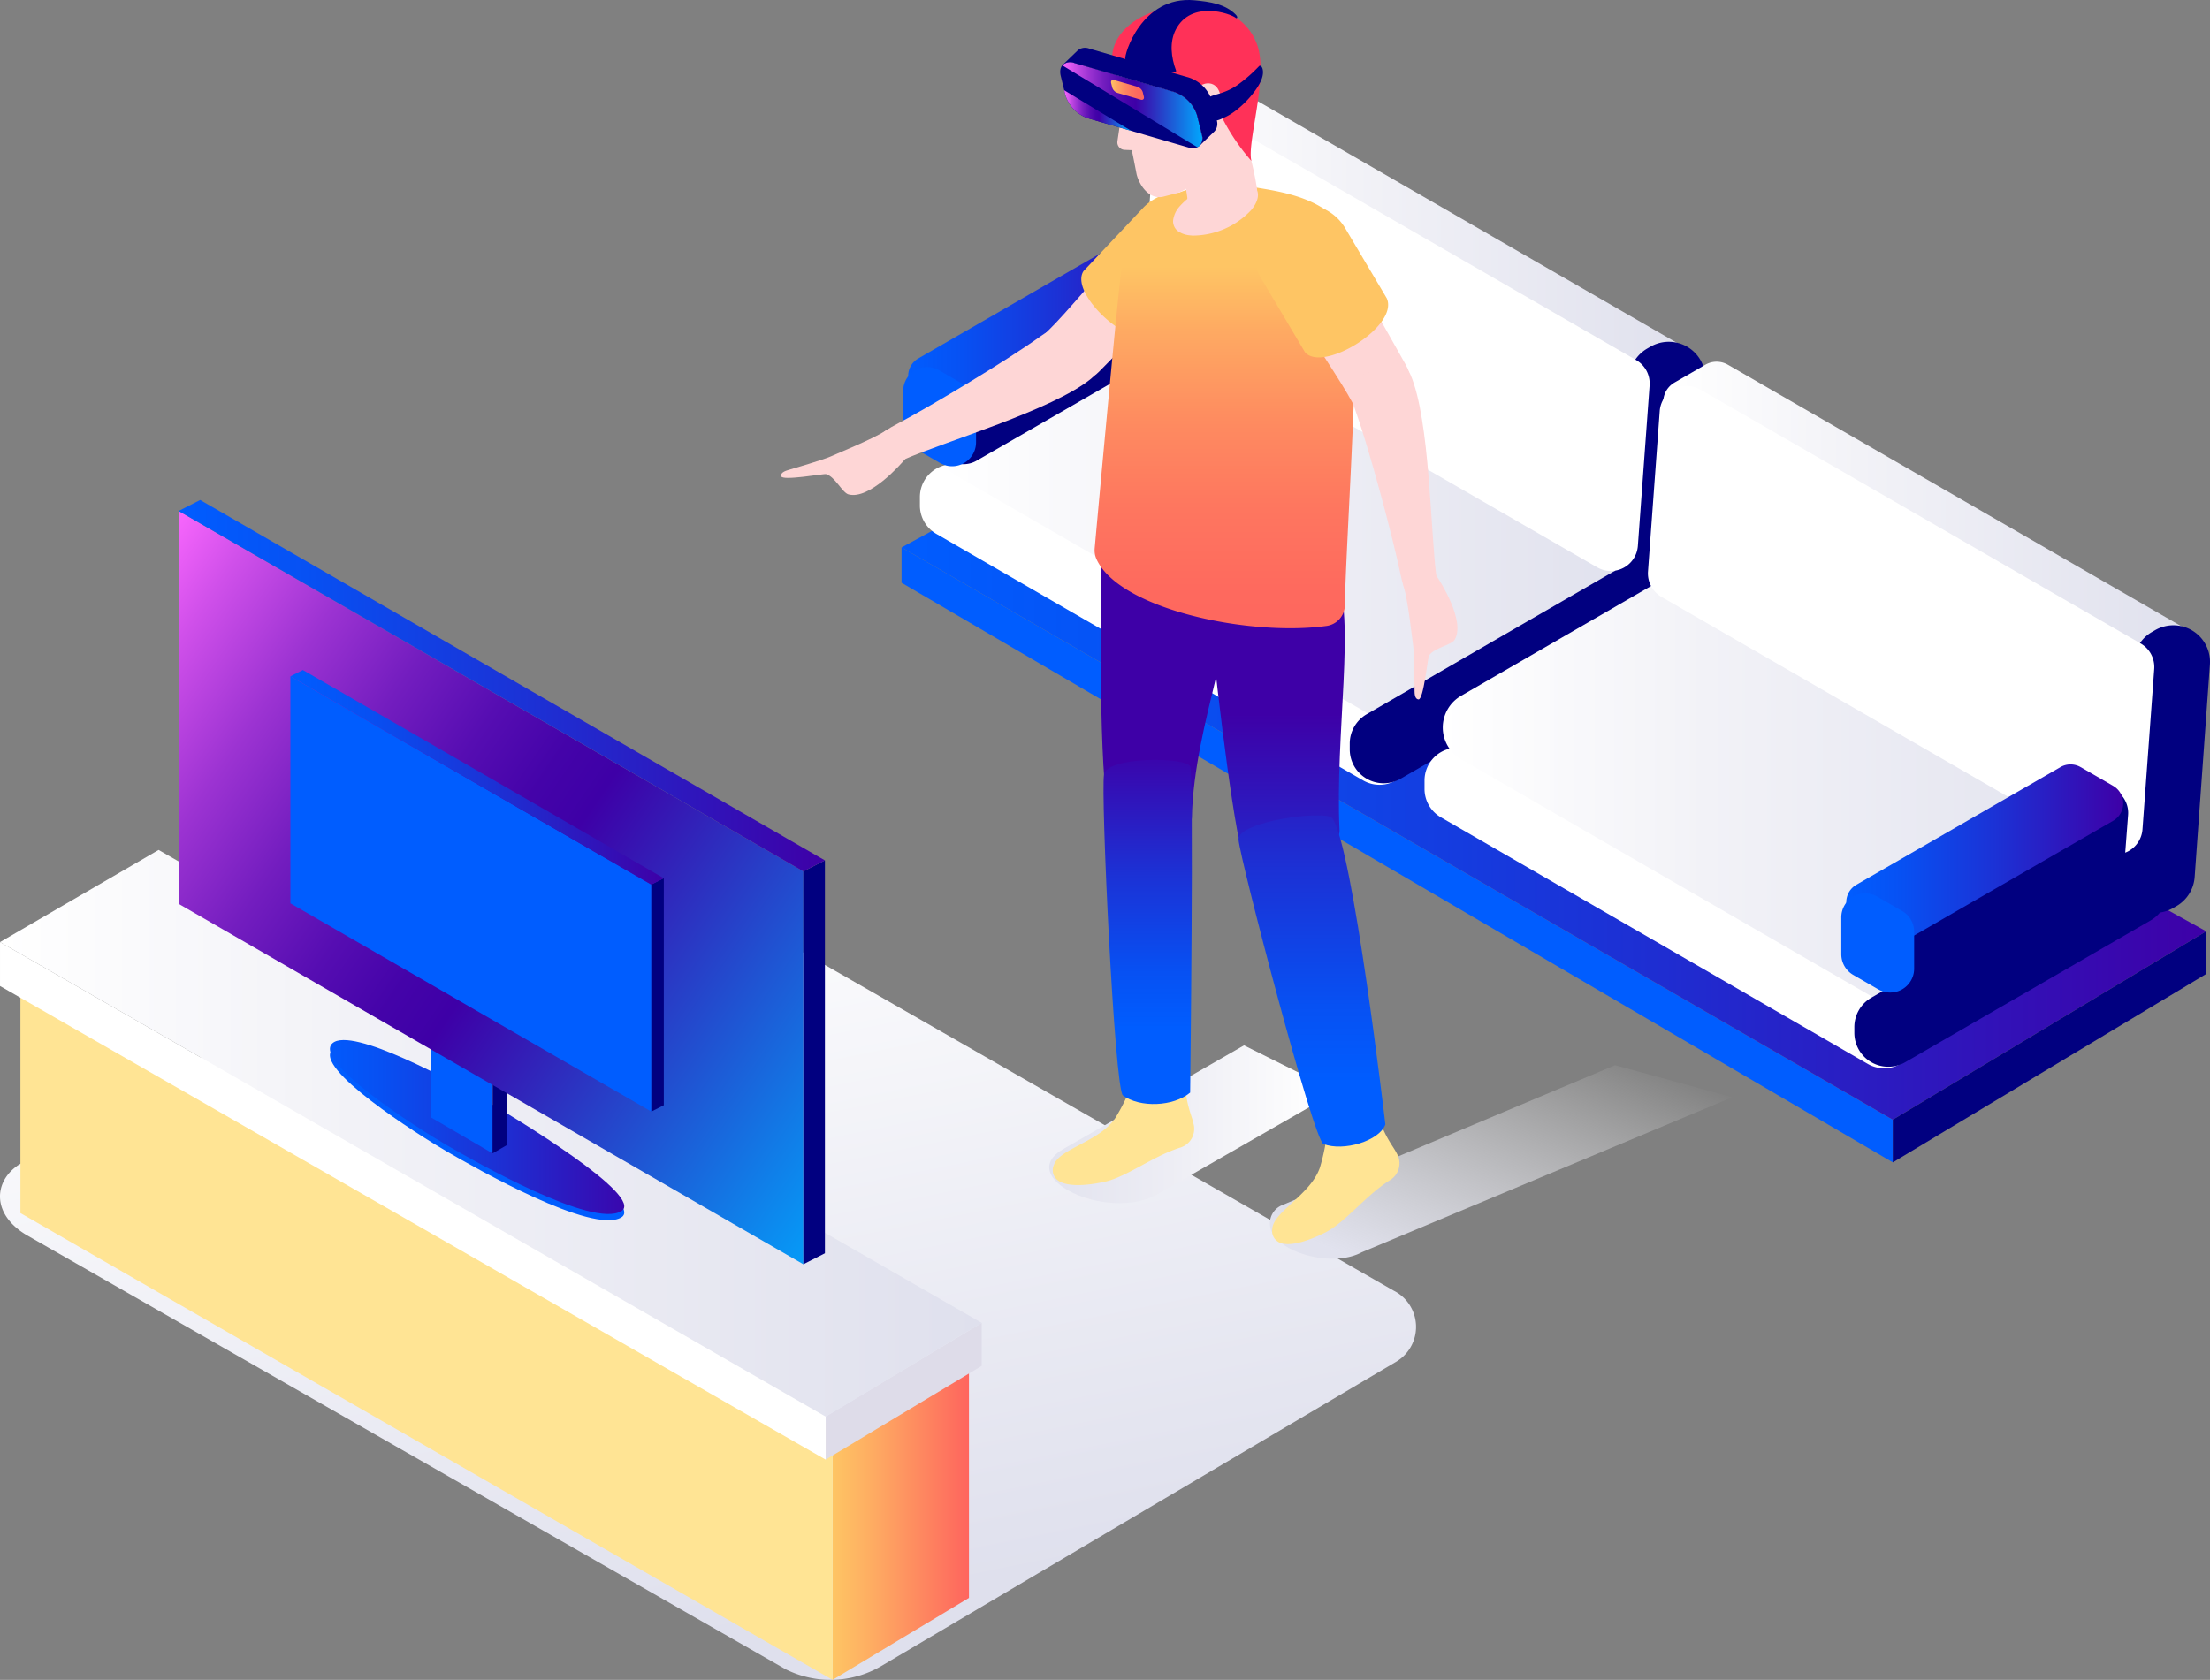
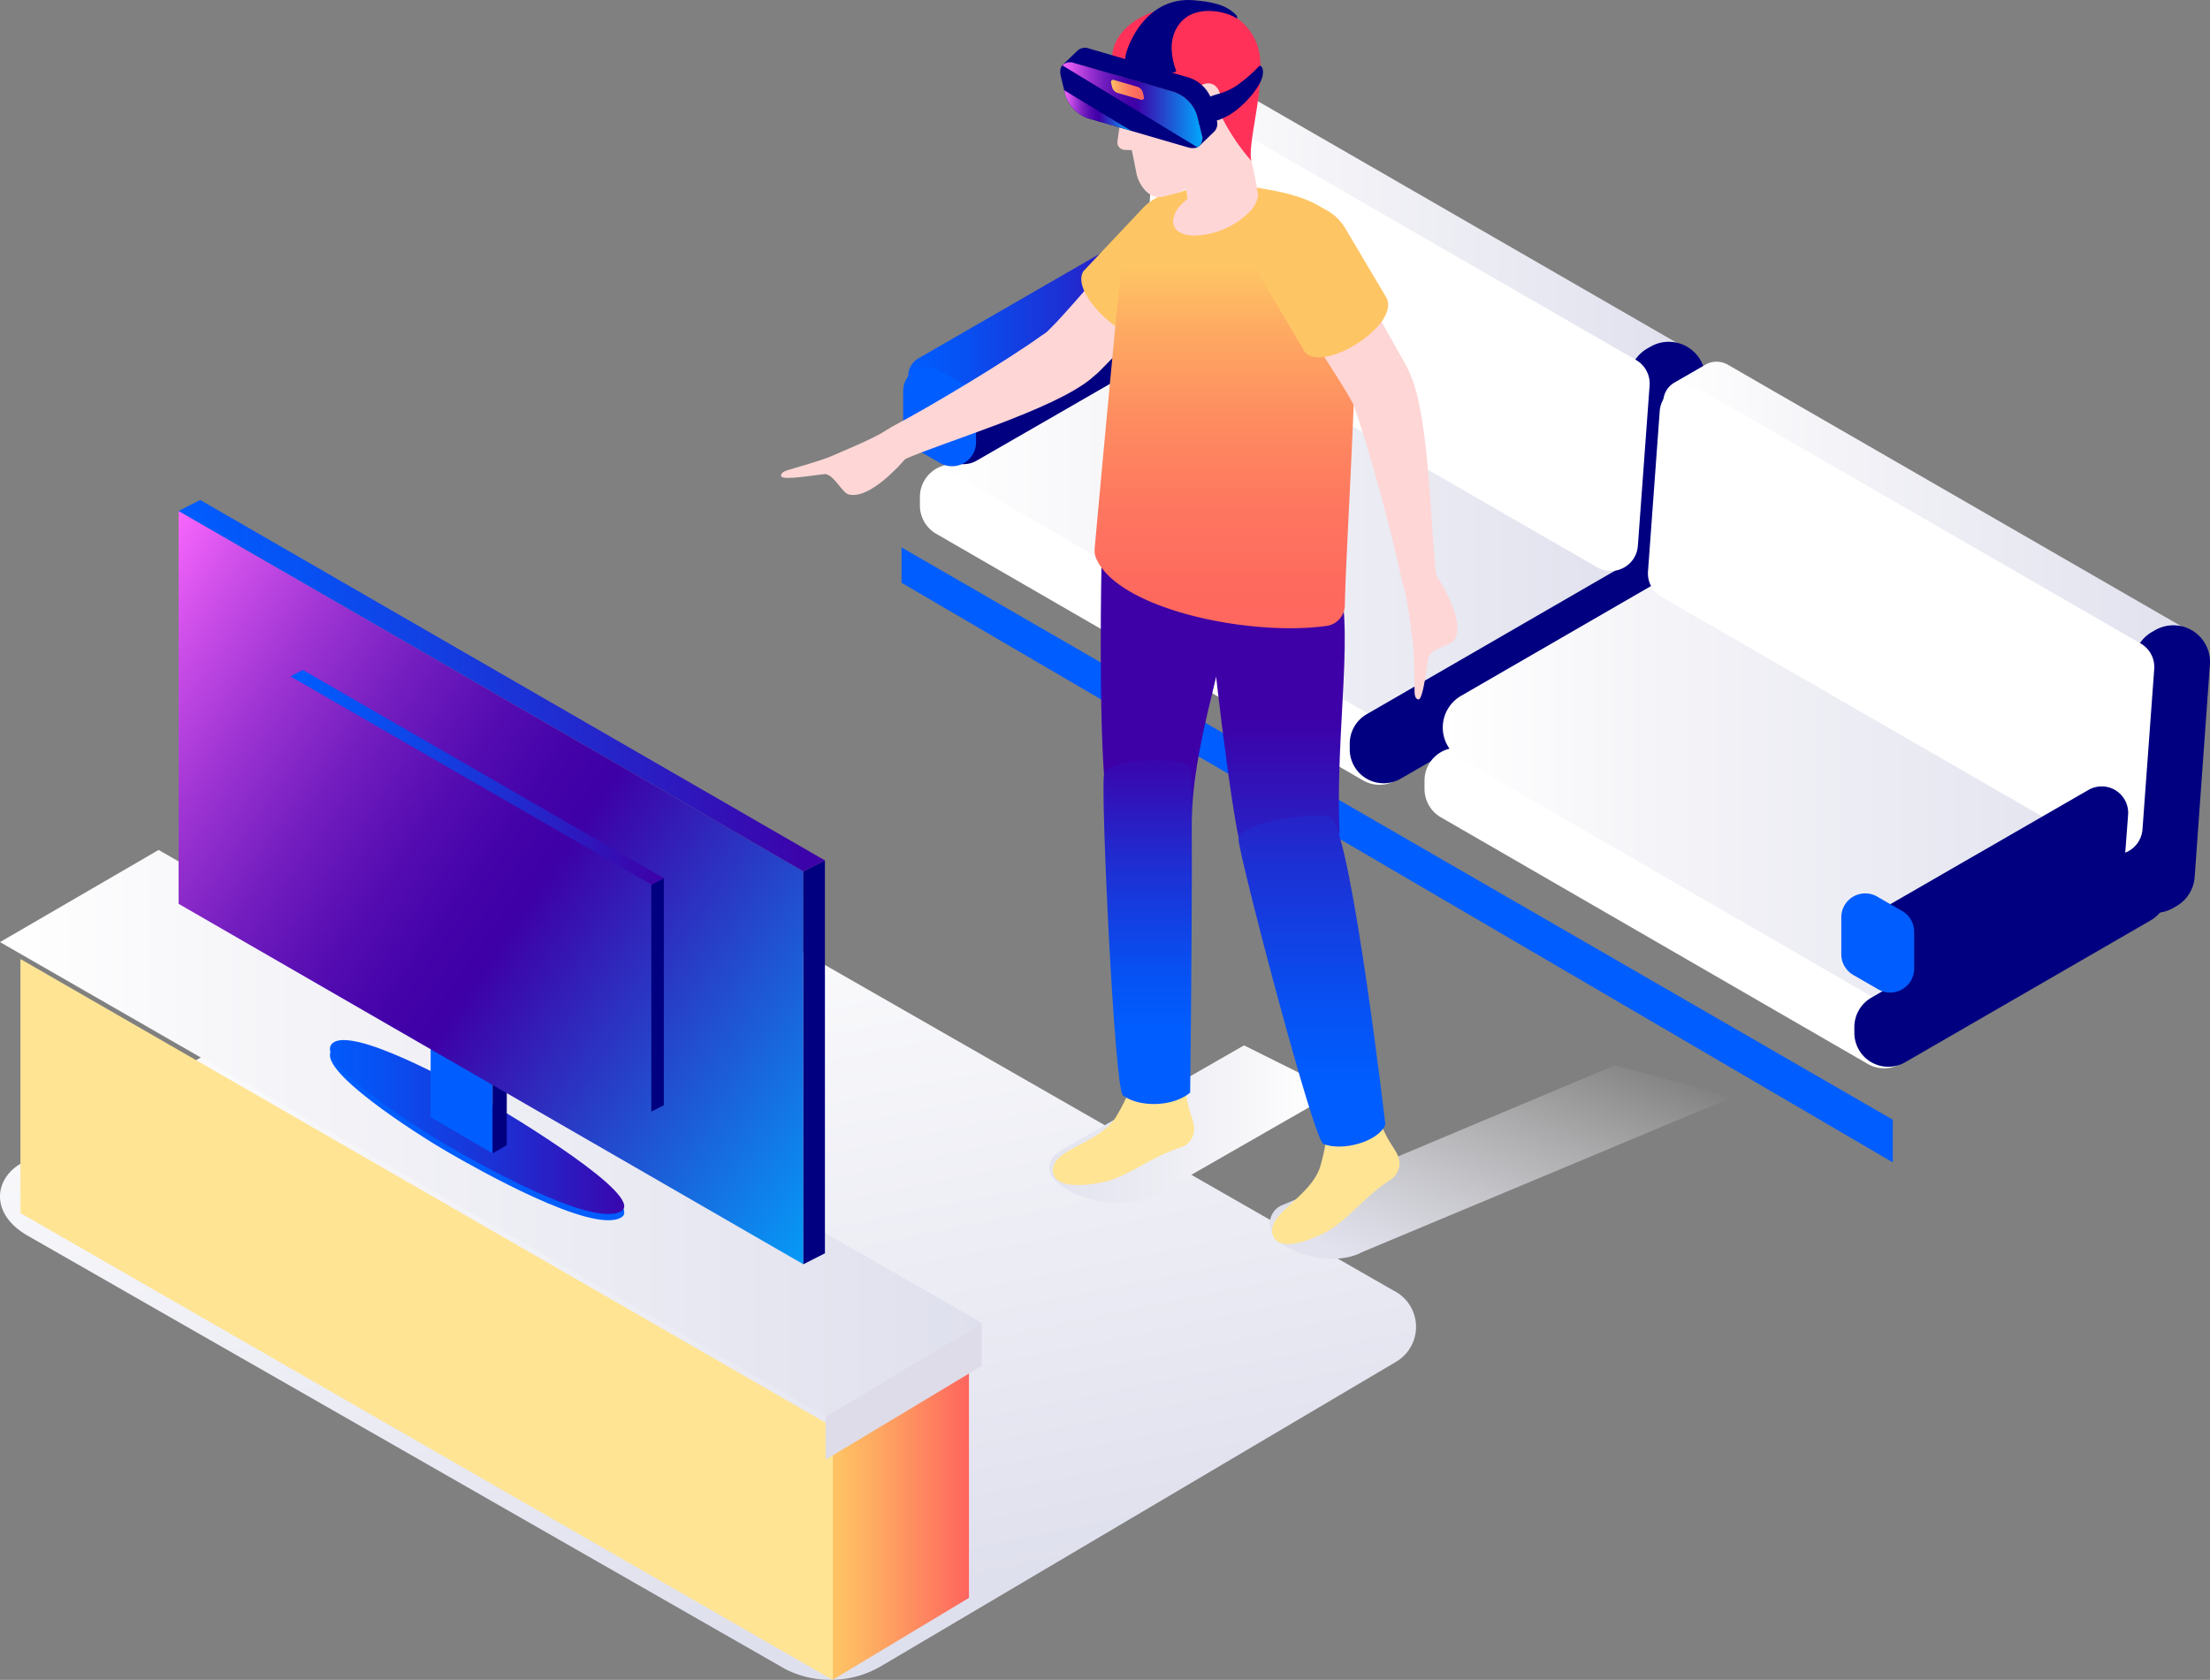
<svg xmlns="http://www.w3.org/2000/svg" xmlns:xlink="http://www.w3.org/1999/xlink" width="558.135" height="424.375" viewBox="0 0 558.135 424.375">
  <rect x="0" y="0" width="558.135" height="424.375" fill="#808080" stroke="none" />
  <defs>
    <linearGradient id="linear-gradient" x1="0.347" y1="0.05" x2="0.638" y2="0.904" gradientUnits="objectBoundingBox">
      <stop offset="0" stop-color="#fff" />
      <stop offset="1" stop-color="#dfe0ed" />
    </linearGradient>
    <linearGradient id="linear-gradient-2" y1="0.5" x2="0.947" y2="0.5" gradientUnits="objectBoundingBox">
      <stop offset="0" stop-color="#dfe0ed" />
      <stop offset="0.51" stop-color="#ededf4" />
      <stop offset="1" stop-color="#fff" />
    </linearGradient>
    <linearGradient id="linear-gradient-3" y1="0.5" x2="1" y2="0.5" gradientUnits="objectBoundingBox">
      <stop offset="0" stop-color="#fff" />
      <stop offset="0.359" stop-color="#f2f2f7" />
      <stop offset="1" stop-color="#dfe0ed" />
    </linearGradient>
    <linearGradient id="linear-gradient-4" y1="0.5" x2="1" y2="0.5" gradientUnits="objectBoundingBox">
      <stop offset="0" stop-color="#005dff" />
      <stop offset="0.195" stop-color="#0751f3" />
      <stop offset="0.546" stop-color="#1c31d5" />
      <stop offset="1" stop-color="#3e00a7" />
    </linearGradient>
    <linearGradient id="linear-gradient-10" y1="0.5" x2="1" y2="0.5" gradientUnits="objectBoundingBox">
      <stop offset="0" stop-color="#fec564" />
      <stop offset="0.301" stop-color="#feab62" />
      <stop offset="0.939" stop-color="#fe6b5e" />
      <stop offset="1" stop-color="#ff655e" />
    </linearGradient>
    <linearGradient id="linear-gradient-13" x1="-0.053" y1="0.041" x2="1.093" y2="0.991" gradientUnits="objectBoundingBox">
      <stop offset="0" stop-color="#fd69ff" />
      <stop offset="0.083" stop-color="#d050ea" />
      <stop offset="0.191" stop-color="#9c33d2" />
      <stop offset="0.293" stop-color="#731dbf" />
      <stop offset="0.385" stop-color="#560db2" />
      <stop offset="0.464" stop-color="#4403a9" />
      <stop offset="0.521" stop-color="#3e00a7" />
      <stop offset="1" stop-color="#0af" />
    </linearGradient>
    <linearGradient id="linear-gradient-16" x1="0.055" y1="0.831" x2="0.858" gradientUnits="objectBoundingBox">
      <stop offset="0" stop-color="#e1e2ee" />
      <stop offset="1" stop-color="#fff" stop-opacity="0" />
    </linearGradient>
    <linearGradient id="linear-gradient-17" x1="0.5" y1="0.669" x2="0.5" y2="1.641" gradientUnits="objectBoundingBox">
      <stop offset="0" stop-color="#3e00a7" />
      <stop offset="0.454" stop-color="#1c31d5" />
      <stop offset="0.805" stop-color="#0751f3" />
      <stop offset="1" stop-color="#005dff" />
    </linearGradient>
    <linearGradient id="linear-gradient-18" x1="0.5" y1="-0.033" x2="0.5" y2="0.774" xlink:href="#linear-gradient-17" />
    <linearGradient id="linear-gradient-19" x1="0.5" y1="195.625" x2="0.5" y2="198.759" gradientUnits="objectBoundingBox">
      <stop offset="0" stop-color="#fec564" />
      <stop offset="0.163" stop-color="#fea962" />
      <stop offset="0.382" stop-color="#fe8b60" />
      <stop offset="0.597" stop-color="#fe765f" />
      <stop offset="0.806" stop-color="#fe695e" />
      <stop offset="1" stop-color="#ff655e" />
    </linearGradient>
    <linearGradient id="linear-gradient-20" x1="0.5" y1="0.423" x2="0.5" y2="1.729" xlink:href="#linear-gradient-17" />
    <linearGradient id="linear-gradient-21" x1="0.5" y1="0.2" x2="0.5" y2="1.077" xlink:href="#linear-gradient-19" />
    <linearGradient id="linear-gradient-22" x1="0.5" y1="-0.347" x2="0.5" y2="0.798" xlink:href="#linear-gradient-17" />
    <linearGradient id="linear-gradient-23" x1="0.5" y1="136.26" x2="0.5" y2="138.88" xlink:href="#linear-gradient-19" />
    <linearGradient id="linear-gradient-24" x1="0" y1="0.5" x2="1" y2="0.5" xlink:href="#linear-gradient-13" />
    <linearGradient id="linear-gradient-25" x1="0" y1="0.5" x2="1" y2="0.5" xlink:href="#linear-gradient-13" />
    <linearGradient id="linear-gradient-26" x1="0" y1="0.5" x2="1" y2="0.5" xlink:href="#linear-gradient-19" />
  </defs>
  <g id="Group_11164" data-name="Group 11164" transform="translate(-322.14 -214.518)">
    <path id="Path_6829" data-name="Path 6829" d="M674.117,410.505,482.372,300.675a25.713,25.713,0,0,0-24.45.751l-131.117,77.33c-6.284,4.2-6.793,12.439,2.034,17.7L520.564,506.158a25.3,25.3,0,0,0,24.045-.763L674.678,428.5A10.238,10.238,0,0,0,674.117,410.505Z" transform="translate(0 130.06)" fill="url(#linear-gradient)" />
    <path id="Path_6830" data-name="Path 6830" d="M468.92,351.425c-12.579,7.184,10.629,18.373,23.384,11.654l45.572-26.146L514.49,325.279Z" transform="translate(121.828 153.322)" fill="url(#linear-gradient-2)" />
    <g id="Group_11149" data-name="Group 11149" transform="translate(549.832 234.278)">
      <path id="Path_6831" data-name="Path 6831" d="M420.4,164.562,538.5,232.694a5.671,5.671,0,0,0,5.67,0l7.808-4.507a5.672,5.672,0,0,0,0-9.825l-118.108-68.13a5.666,5.666,0,0,0-5.67,0l-7.808,4.505A5.67,5.67,0,0,0,420.4,164.562Z" transform="translate(-352.639 -149.472)" fill="url(#linear-gradient-3)" />
      <g id="Group_11146" data-name="Group 11146" transform="translate(0 76.303)">
        <path id="Path_6832" data-name="Path 6832" d="M382.486,222.437,632.822,368.86V358.083L382.486,213.509Z" transform="translate(-382.486 -171.279)" fill="#005dff" />
-         <path id="Path_6833" data-name="Path 6833" d="M382.486,232.924,632.822,377.5l79.146-47.6-251.836-139.2Z" transform="translate(-382.486 -190.694)" fill="url(#linear-gradient-4)" />
-         <path id="Path_6834" data-name="Path 6834" d="M517.729,324.278l79.145-47.6V265.9l-79.145,47.6Z" transform="translate(-267.393 -126.696)" fill="#010080" />
+         <path id="Path_6833" data-name="Path 6833" d="M382.486,232.924,632.822,377.5Z" transform="translate(-382.486 -190.694)" fill="url(#linear-gradient-4)" />
      </g>
      <path id="Path_6835" data-name="Path 6835" d="M389.123,219.739l107.8,62.292a8.273,8.273,0,0,0,12.413-7.163V272.73a8.277,8.277,0,0,0-4.133-7.165l-107.8-62.29a8.274,8.274,0,0,0-12.415,7.163v2.138A8.27,8.27,0,0,0,389.123,219.739Z" transform="translate(-380.359 -104.641)" fill="#fff" />
      <path id="Path_6836" data-name="Path 6836" d="M392.1,227.783l105.858,61.171a9.254,9.254,0,0,0,9.259,0l60.658-35.066a9.251,9.251,0,0,0,0-16.019L462.014,176.7a9.245,9.245,0,0,0-9.259,0L392.1,211.763A9.253,9.253,0,0,0,392.1,227.783Z" transform="translate(-378.239 -127.36)" fill="url(#linear-gradient-3)" />
      <path id="Path_6837" data-name="Path 6837" d="M493.524,256.862l.8-.461a9.247,9.247,0,0,0,4.6-7.336l3.852-53.689a9.249,9.249,0,0,0-13.849-8.685l-.8.459a9.25,9.25,0,0,0-4.6,7.336l-3.85,53.691A9.248,9.248,0,0,0,493.524,256.862Z" transform="translate(-299.799 -118.867)" fill="#010080" />
      <path id="Path_6838" data-name="Path 6838" d="M456.486,269.581,518.5,233.736a8.574,8.574,0,0,0,4.28-7.419v-1.459a8.568,8.568,0,0,0-12.855-7.417l-62.011,35.847a8.572,8.572,0,0,0-4.278,7.417v1.46A8.565,8.565,0,0,0,456.486,269.581Z" transform="translate(-330.45 -92.618)" fill="#010080" />
      <path id="Path_6839" data-name="Path 6839" d="M418.9,206.079l111.218,64.156A6.851,6.851,0,0,0,540.37,264.8l2.963-40.513a6.852,6.852,0,0,0-3.411-6.434L428.705,153.7a6.85,6.85,0,0,0-10.257,5.435l-2.963,40.513A6.854,6.854,0,0,0,418.9,206.079Z" transform="translate(-354.419 -146.663)" fill="#fff" />
      <path id="Path_6840" data-name="Path 6840" d="M489.245,203.251l118.111,68.132a5.671,5.671,0,0,0,5.67,0l7.8-4.507a5.671,5.671,0,0,0,0-9.823L502.72,188.92a5.671,5.671,0,0,0-5.67,0l-7.806,4.509A5.669,5.669,0,0,0,489.245,203.251Z" transform="translate(-294.047 -116.547)" fill="url(#linear-gradient-3)" />
      <path id="Path_6841" data-name="Path 6841" d="M457.97,258.43l107.8,62.29a8.274,8.274,0,0,0,12.415-7.163v-2.138a8.272,8.272,0,0,0-4.137-7.163l-107.8-62.292a8.274,8.274,0,0,0-12.413,7.163v2.14A8.28,8.28,0,0,0,457.97,258.43Z" transform="translate(-321.766 -71.716)" fill="#fff" />
      <path id="Path_6842" data-name="Path 6842" d="M460.949,266.472l105.86,61.171a9.258,9.258,0,0,0,9.261,0l60.656-35.064a9.252,9.252,0,0,0,0-16.021L530.866,215.386a9.255,9.255,0,0,0-9.259,0l-60.658,35.068A9.25,9.25,0,0,0,460.949,266.472Z" transform="translate(-319.647 -94.434)" fill="url(#linear-gradient-3)" />
      <path id="Path_6843" data-name="Path 6843" d="M562.375,295.552l.8-.461a9.254,9.254,0,0,0,4.6-7.336l3.85-53.691a9.248,9.248,0,0,0-13.849-8.683l-.8.459a9.251,9.251,0,0,0-4.6,7.336l-3.852,53.691A9.249,9.249,0,0,0,562.375,295.552Z" transform="translate(-241.206 -85.941)" fill="#010080" />
      <path id="Path_6844" data-name="Path 6844" d="M525.339,308.271l62.009-35.849a8.565,8.565,0,0,0,4.28-7.415v-1.459a8.567,8.567,0,0,0-12.855-7.417l-62.009,35.847a8.563,8.563,0,0,0-4.281,7.417v1.459A8.569,8.569,0,0,0,525.339,308.271Z" transform="translate(-271.858 -59.693)" fill="#010080" />
      <path id="Path_6845" data-name="Path 6845" d="M487.746,244.77l111.216,64.156a6.854,6.854,0,0,0,10.258-5.436l2.963-40.511a6.86,6.86,0,0,0-3.41-6.436l-111.22-64.156a6.852,6.852,0,0,0-10.256,5.435l-2.962,40.513A6.856,6.856,0,0,0,487.746,244.77Z" transform="translate(-295.826 -113.738)" fill="#fff" />
      <g id="Group_11147" data-name="Group 11147" transform="translate(0.407 40.386)">
        <path id="Path_6846" data-name="Path 6846" d="M397.34,224.964l49.831-28.7a6.684,6.684,0,0,0,3.33-5.288l.72-9.486a6.688,6.688,0,0,0-10.008-6.3l-50.555,29.152a6.687,6.687,0,0,0-3.343,5.8v9.031A6.687,6.687,0,0,0,397.34,224.964Z" transform="translate(-378.784 -168.741)" fill="#010080" />
        <path id="Path_6847" data-name="Path 6847" d="M385.934,210.52l8.211,4.742a5.1,5.1,0,0,0,5.092,0l51.545-29.724a5.093,5.093,0,0,0,0-8.824l-8.213-4.742a5.1,5.1,0,0,0-5.092,0L385.936,201.7A5.093,5.093,0,0,0,385.934,210.52Z" transform="translate(-382.127 -171.29)" fill="url(#linear-gradient-4)" />
        <path id="Path_6848" data-name="Path 6848" d="M382.706,194.947l0,9.314a6.051,6.051,0,0,0,3.025,5.235l6.306,3.641a6.046,6.046,0,0,0,9.07-5.238v-9.312a6.05,6.05,0,0,0-3.025-5.235l-6.308-3.643A6.046,6.046,0,0,0,382.706,194.947Z" transform="translate(-382.706 -156.313)" fill="#005dff" />
      </g>
      <g id="Group_11148" data-name="Group 11148" transform="translate(237.324 173.347)">
        <path id="Path_6849" data-name="Path 6849" d="M525.332,296.795l49.833-28.7a6.677,6.677,0,0,0,3.328-5.288l.72-9.486a6.686,6.686,0,0,0-10.007-6.3l-50.553,29.154a6.688,6.688,0,0,0-3.347,5.794l0,9.033A6.684,6.684,0,0,0,525.332,296.795Z" transform="translate(-506.778 -240.573)" fill="#010080" />
-         <path id="Path_6850" data-name="Path 6850" d="M513.927,282.351l8.209,4.742a5.1,5.1,0,0,0,5.094,0l51.543-29.725a5.093,5.093,0,0,0,0-8.824l-8.211-4.742a5.1,5.1,0,0,0-5.092,0l-51.545,29.724A5.093,5.093,0,0,0,513.927,282.351Z" transform="translate(-510.12 -243.122)" fill="url(#linear-gradient-4)" />
        <path id="Path_6851" data-name="Path 6851" d="M510.7,266.778l0,9.314a6.05,6.05,0,0,0,3.025,5.237l6.308,3.641a6.047,6.047,0,0,0,9.07-5.238l0-9.314a6.049,6.049,0,0,0-3.024-5.235l-6.307-3.643A6.049,6.049,0,0,0,510.7,266.778Z" transform="translate(-510.699 -228.145)" fill="#005dff" />
      </g>
    </g>
    <g id="Group_11151" data-name="Group 11151" transform="translate(322.141 429.233)">
      <path id="Path_6852" data-name="Path 6852" d="M435.734,450.8l34.446-20.708V366.136l-34.446,20.708Z" transform="translate(-225.47 -241.142)" fill="url(#linear-gradient-10)" />
      <path id="Path_6853" data-name="Path 6853" d="M324.926,377.68,530.04,495.6V431.655L324.926,313.493Z" transform="translate(-319.77 -285.941)" fill="#ffe494" />
      <g id="Group_11150" data-name="Group 11150">
        <path id="Path_6854" data-name="Path 6854" d="M434.795,397.7l39.4-23.685V363.151l-39.4,23.685Z" transform="translate(-226.27 -243.681)" fill="#dedce9" />
        <path id="Path_6855" data-name="Path 6855" d="M322.141,321.889,530.666,441.764l39.4-23.685L362.2,298.608Z" transform="translate(-322.141 -298.608)" fill="url(#linear-gradient-3)" />
-         <path id="Path_6856" data-name="Path 6856" d="M322.141,322.283,530.666,441.928V431.06L322.141,311.185Z" transform="translate(-322.141 -287.905)" fill="#fff" />
      </g>
    </g>
    <g id="Group_11153" data-name="Group 11153" transform="translate(367.248 340.824)">
      <g id="Group_11152" data-name="Group 11152" transform="translate(38.217 131.265)">
        <path id="Path_6857" data-name="Path 6857" d="M406.079,340.475c-7.48-4.328-33.381-18.556-38.264-14.273-5.164,4.528,21.511,21.527,28.991,25.855s36.561,20.855,43.9,16.6C446.992,365.013,413.559,344.8,406.079,340.475Z" transform="translate(-367.156 -318.658)" fill="#005dff" />
        <path id="Path_6858" data-name="Path 6858" d="M406.079,339.621c-7.48-4.328-33.381-18.555-38.264-14.273-5.164,4.528,21.511,21.525,28.991,25.855s36.561,20.857,43.9,16.6C446.992,364.158,413.559,343.951,406.079,339.621Z" transform="translate(-367.156 -319.384)" fill="url(#linear-gradient-4)" />
        <path id="Path_6859" data-name="Path 6859" d="M380.9,321.761V346.42l15.639,9.137V327.94A50.058,50.058,0,0,1,380.9,321.761Z" transform="translate(-355.464 -321.761)" fill="#005dff" />
        <path id="Path_6860" data-name="Path 6860" d="M389.344,325.1v27.617l3.593-2.077V325.7C391.726,325.54,390.523,325.345,389.344,325.1Z" transform="translate(-348.274 -318.92)" fill="#010080" />
      </g>
      <path id="Path_6861" data-name="Path 6861" d="M346.51,351.594l157.778,91.052V343.4L346.51,252.344Z" transform="translate(-346.51 -249.571)" fill="url(#linear-gradient-13)" />
      <path id="Path_6862" data-name="Path 6862" d="M431.748,402.058l5.45-2.773V300.037l-5.45,2.771Z" transform="translate(-273.971 -208.983)" fill="#010080" />
      <path id="Path_6863" data-name="Path 6863" d="M346.51,253.619l157.778,91.052,5.45-2.773L351.962,250.846Z" transform="translate(-346.51 -250.846)" fill="url(#linear-gradient-4)" />
-       <path id="Path_6864" data-name="Path 6864" d="M361.761,332.258l91.157,52.608V327.522l-91.157-52.608Z" transform="translate(-333.531 -230.363)" fill="#005dff" />
      <path id="Path_6865" data-name="Path 6865" d="M411.008,361.415l3.149-1.6V302.47l-3.149,1.6Z" transform="translate(-291.621 -206.913)" fill="#010080" />
      <path id="Path_6866" data-name="Path 6866" d="M361.761,275.65l91.157,52.608,3.149-1.6-91.155-52.608Z" transform="translate(-333.531 -231.099)" fill="url(#linear-gradient-4)" />
    </g>
    <path id="Path_6867" data-name="Path 6867" d="M498.207,363.464a4.976,4.976,0,0,0-2.776,5.031c.648,6.529,15.513,10.908,23.149,6.76L612.2,336.073l-29.627-8.089Z" transform="translate(147.45 155.624)" fill="url(#linear-gradient-16)" />
    <g id="Group_11163" data-name="Group 11163" transform="translate(519.405 214.518)">
      <g id="Group_11162" data-name="Group 11162">
        <path id="Path_6868" data-name="Path 6868" d="M499.042,330.177l-12.826-.285a50.7,50.7,0,0,1-4.626,9.759c-4.044,6.079-14.179,7.778-15.541,11.915a3.207,3.207,0,0,0,1.425,4.165c2.758,1.536,7.948.835,11.319.1,5.612-1.214,12.115-6.414,19.117-8.637a4.951,4.951,0,0,0,3.387-6.069C500.885,339.038,499.475,336.763,499.042,330.177Z" transform="translate(-397.148 -57.271)" fill="#ffe494" />
        <path id="Path_6869" data-name="Path 6869" d="M472.555,258.692s-.981,41.6,1.087,60.562c1.927,17.653,21.538,11.545,21.692,5.151.583-24.2,12.744-49.668,8.385-59.562Z" transform="translate(-391.598 -117.863)" fill="url(#linear-gradient-17)" />
        <path id="Path_6870" data-name="Path 6870" d="M472.841,289.968c-.887,4.542,2.641,79.529,4.765,81.112,4.248,3.161,12.781,2.854,16.978-.715,0,0,.966-80.253,0-82.385C493.477,285.559,473.732,285.426,472.841,289.968Z" transform="translate(-391.276 -94.355)" fill="url(#linear-gradient-18)" />
        <g id="Group_11154" data-name="Group 11154" transform="translate(0 48.652)">
          <path id="Path_6871" data-name="Path 6871" d="M466.718,235.117c-3.946,3.728-4.172,7.082-.6,10.362s9.453,4.161,13.24.222l15.508-15.756-13.614-11.167S470.254,231.776,466.718,235.117Z" transform="translate(-399.03 -200.482)" fill="#fed6d6" />
          <path id="Path_6872" data-name="Path 6872" d="M455.067,241.572c-3.269,2.134-12.156,5.723-13.8,6.477s-9.087,2.958-10.823,3.46c-1.694.485-1.783,1.133-1.725,1.523.189,1.288,10.79-.663,11.347-.513,2.26.615,4.1,4.7,5.666,5.124,5.205,1.412,13.107-7.469,14.312-8.937S458.366,239.423,455.067,241.572Z" transform="translate(-428.712 -181.401)" fill="#fed6d6" />
          <path id="Path_6873" data-name="Path 6873" d="M483.417,229.716c-8.339,6-27.5,17.533-36.683,22.375-11.028,5.814-2.525,10.838,2.193,8.737,10.157-4.529,37.72-12.537,47.343-20.469,3.985-3.284.507-6.873-1.956-9.881C491.743,227.34,489.613,225.259,483.417,229.716Z" transform="translate(-417.974 -193.355)" fill="#fed6d6" />
          <path id="Path_6874" data-name="Path 6874" d="M485.261,212.778l-15.036,15.963c-3.813,5.871,13.076,21.116,18.841,16.039l14.186-15.056a12.358,12.358,0,0,0-17.992-16.946Z" transform="translate(-393.855 -208.894)" fill="url(#linear-gradient-19)" />
        </g>
        <path id="Path_6875" data-name="Path 6875" d="M522.23,334.626,509.753,337.6a51.023,51.023,0,0,1-2,10.614c-2.373,6.9-11.748,11.115-12.017,15.462a3.211,3.211,0,0,0,2.434,3.669c3.056.787,7.9-1.209,10.978-2.767,5.118-2.6,10.094-9.272,16.3-13.2a4.955,4.955,0,0,0,1.74-6.732C526.26,342.734,524.318,340.892,522.23,334.626Z" transform="translate(-371.685 -53.242)" fill="#ffe494" />
        <path id="Path_6876" data-name="Path 6876" d="M519.207,261.407l-32.161,7.8s3.793,37.479,7.223,56.24c3.195,17.466,26.146,6.282,25.835-.1C518.932,301.169,524.259,270.958,519.207,261.407Z" transform="translate(-379.068 -115.552)" fill="url(#linear-gradient-20)" />
        <path id="Path_6877" data-name="Path 6877" d="M512.328,208.534c-21.024-3.341-29.635,5.649-33.8,18.606-.6,1.873-6.164,63.053-7.021,72.508a5.423,5.423,0,0,0,.474,2.784c5.855,12.741,38.882,19.547,58.135,16.829a5.345,5.345,0,0,0,4.576-5.246c.239-15.863,4.274-72.88,2.2-88C535.039,212.562,521.952,210.063,512.328,208.534Z" transform="translate(-392.311 -161.145)" fill="url(#linear-gradient-21)" />
        <path id="Path_6878" data-name="Path 6878" d="M491.124,300c.278,4.622,18.932,75.925,21.44,76.908,5.02,1.964,14.084-.731,15.645-4.924,0,0-8.228-70.439-13.411-77.378C513.2,292.46,490.848,295.376,491.124,300Z" transform="translate(-375.6 -87.912)" fill="url(#linear-gradient-22)" />
        <g id="Group_11156" data-name="Group 11156" transform="translate(83.622 1.341)">
          <path id="Path_6879" data-name="Path 6879" d="M498.7,207.269a15.431,15.431,0,0,0-3.567.3,19.223,19.223,0,0,0-1.988.479c-.344.1-.657.217-.994.339q-.8.275-1.566.613a18.528,18.528,0,0,0-6.7,4.731,6.5,6.5,0,0,0-1.688,3.654,2.75,2.75,0,0,0,.068.79,3.11,3.11,0,0,0,1.294,1.945,6.339,6.339,0,0,0,3.211.988,2.183,2.183,0,0,0,.354.041,20.326,20.326,0,0,0,14.812-6.464C505.135,210.855,503.684,207.53,498.7,207.269Z" transform="translate(-466.821 -162.973)" fill="#fed6d6" />
          <path id="Path_6880" data-name="Path 6880" d="M498.255,194.413l-19.243,5.846s9.579,14.742,9.579,23.924c0,5.033,18.27,1.04,17.511-3.932C504.116,207.268,498.255,194.413,498.255,194.413Z" transform="translate(-469.527 -173.906)" fill="#fed6d6" />
          <g id="Group_11155" data-name="Group 11155">
            <path id="Path_6881" data-name="Path 6881" d="M505.855,195.56c-5.111-12.267-14.2-10.144-19.98-8.857a15.013,15.013,0,0,0-11.056,10.8,21.268,21.268,0,0,0-.143,9.337,20.413,20.413,0,0,0,1.27,1.866l-1.031,6.954a1.9,1.9,0,0,0,1.86,2.18l1.759.076c.279,1.157,1.235,6.147,1.235,6.147.759,2.889,3.25,6.449,6.745,5.6l1.109-.291,1.916-.489.672-.18c2.652-.924,5.764-3.817,7.343-7.65a13.117,13.117,0,0,0,1-4.342,11.773,11.773,0,0,0-.378-3.872l.278-.087c2.847-.746,8.261.033,8.694-2.632a31.126,31.126,0,0,0-.292-11.254A19.549,19.549,0,0,0,505.855,195.56Z" transform="translate(-473.595 -181.323)" fill="#fed6d6" />
            <path id="Path_6882" data-name="Path 6882" d="M510.471,193.231c-3.293-8.918-13.331-11.047-22-9.372-14.969,2.893-16.2,13.651-13.364,15.66,15.391-6.976,16.072,11.874,17.135,15.691.472,1.694,3.459,1.042,3.639-.642.163-1.531,1.692-13.072,2.828-9.827a52.891,52.891,0,0,0,10.338,17.914C507.826,218.155,513.453,201.3,510.471,193.231Z" transform="translate(-473.888 -183.334)" fill="#ff3158" />
            <path id="Path_6883" data-name="Path 6883" d="M486.687,194.339c-1.881.853-1.057,3.36-.777,5.168.417,2.734.537,4.979,2.327,4.726s3.646-3.746,3.256-6.484C490.921,193.736,488.333,193.592,486.687,194.339Z" transform="translate(-464.016 -174.27)" fill="#fed6d6" />
          </g>
        </g>
        <g id="Group_11157" data-name="Group 11157" transform="translate(119.403 51.465)">
          <path id="Path_6884" data-name="Path 6884" d="M514.759,222.017l-14.5,10s9.45,14.158,11.684,18.479c2.491,4.827,5.651,5.97,9.792,3.447s6.616-7.93,3.876-12.661Z" transform="translate(-487.224 -200.539)" fill="#fed6d6" />
          <path id="Path_6885" data-name="Path 6885" d="M513.708,264.337c1.146,3.732,2.138,13.266,2.41,15.051s.329,9.549.331,11.352c0,1.766.6,2.031.987,2.082,1.29.174,2.347-10.553,2.645-11.043,1.214-2,5.651-2.645,6.49-4.032,2.8-4.609-3.552-14.66-4.629-16.224S512.553,260.576,513.708,264.337Z" transform="translate(-475.874 -167.599)" fill="#fed6d6" />
          <path id="Path_6886" data-name="Path 6886" d="M521.394,235.034c-2.055-4.735-6.464-2.388-10.036-.851-3.726,1.6-6.318,3.075-3.748,10.26,3.463,9.677,9.246,31.28,11.36,41.442,2.54,12.207,9.72,5.424,9,.309C526.431,275.178,526.355,246.477,521.394,235.034Z" transform="translate(-481.85 -191.853)" fill="#fed6d6" />
          <path id="Path_6887" data-name="Path 6887" d="M516.207,216.471a12.358,12.358,0,0,0-21.261,12.6l11.182,18.864c4.589,5.288,23.91-6.727,20.626-13.673Z" transform="translate(-493.218 -210.414)" fill="url(#linear-gradient-23)" />
        </g>
        <path id="Path_6888" data-name="Path 6888" d="M493.158,182.682c-13.462-1.244-17.875,13.99-17.464,14.814.155.313.948.6,1.229.766,3.9,2.3,12.03,3.391,11.58,2.186-1.24-3.321-1.723-7.2-.041-10.419,3.869-7.4,13.727-4.065,15.152-2.875.2.167.655-.122-.028-.831C500.953,183.593,496.908,183.03,493.158,182.682Z" transform="translate(-388.751 -182.61)" fill="#010080" />
        <path id="Path_6889" data-name="Path 6889" d="M500.137,191.672a37.209,37.209,0,0,1-5.572,4.859c-4.15,2.823-7.324,2.051-7.841,4.041a6.65,6.65,0,0,0,.7,3.885c.974,1.812,2.813.748,4.466-.054,3.245-1.585,7.443-5.966,8.774-9.159C501.716,192.744,500.69,191.183,500.137,191.672Z" transform="translate(-379.413 -174.974)" fill="#010080" />
        <g id="Group_11161" data-name="Group 11161" transform="translate(70.495 10.432)">
          <g id="Group_11158" data-name="Group 11158" transform="translate(0 5.293)">
            <path id="Path_6890" data-name="Path 6890" d="M501.39,204.6a9.083,9.083,0,0,0-5.688-5.936l-25.315-7.369c-2.514-.733-4.07.739-3.458,3.276l1.15,4.744a9.1,9.1,0,0,0,5.69,5.936l25.311,7.365c2.517.731,4.074-.739,3.461-3.274Z" transform="translate(-466.796 -191.105)" fill="#010080" />
          </g>
          <g id="Group_11159" data-name="Group 11159" transform="translate(0.539 5.297)">
            <path id="Path_6891" data-name="Path 6891" d="M501.142,204.6a9.1,9.1,0,0,0-5.684-5.94l-25.318-7.365a2.756,2.756,0,0,0-3.052.611l34.094,20.668c1.024-.472,1.5-1.64,1.112-3.232Z" transform="translate(-467.087 -191.108)" fill="url(#linear-gradient-24)" />
            <path id="Path_6892" data-name="Path 6892" d="M467.616,196.063a9.1,9.1,0,0,0,5.69,5.936l10.967,3.193q-8.463-5.134-16.933-10.266Z" transform="translate(-466.872 -187.858)" fill="url(#linear-gradient-25)" />
          </g>
          <g id="Group_11160" data-name="Group 11160" transform="translate(12.829 9.753)">
            <path id="Path_6893" data-name="Path 6893" d="M481.751,196.643a2.125,2.125,0,0,0-1.322-1.377l-5.871-1.708c-.583-.168-.94.178-.8.759l.268,1.1a2.111,2.111,0,0,0,1.318,1.377l5.871,1.707c.583.172.942-.174.8-.757Z" transform="translate(-473.727 -193.515)" fill="url(#linear-gradient-26)" />
          </g>
          <path id="Path_6894" data-name="Path 6894" d="M505.107,201.163a8.694,8.694,0,0,0-5.444-5.684l-24.224-7.052a2.78,2.78,0,0,0-2.789.407l-3.6,3.474a2.774,2.774,0,0,1,2.789-.407l24.224,7.045a8.713,8.713,0,0,1,5.444,5.686l1.1,4.542a2.763,2.763,0,0,1-.516,2.723l3.6-3.469a2.758,2.758,0,0,0,.52-2.728Z" transform="translate(-464.882 -188.246)" fill="url(#linear-gradient-26)" />
          <path id="Path_6895" data-name="Path 6895" d="M504.846,202.638a9.09,9.09,0,0,0-5.688-5.938l-25.313-7.367a2.911,2.911,0,0,0-2.917.426l-3.767,3.63a2.89,2.89,0,0,1,2.915-.428l25.314,7.365a9.1,9.1,0,0,1,5.688,5.94l1.151,4.742a2.882,2.882,0,0,1-.544,2.849l3.765-3.628a2.884,2.884,0,0,0,.544-2.852Z" transform="translate(-466.485 -187.48)" fill="#010080" />
        </g>
      </g>
    </g>
  </g>
</svg>